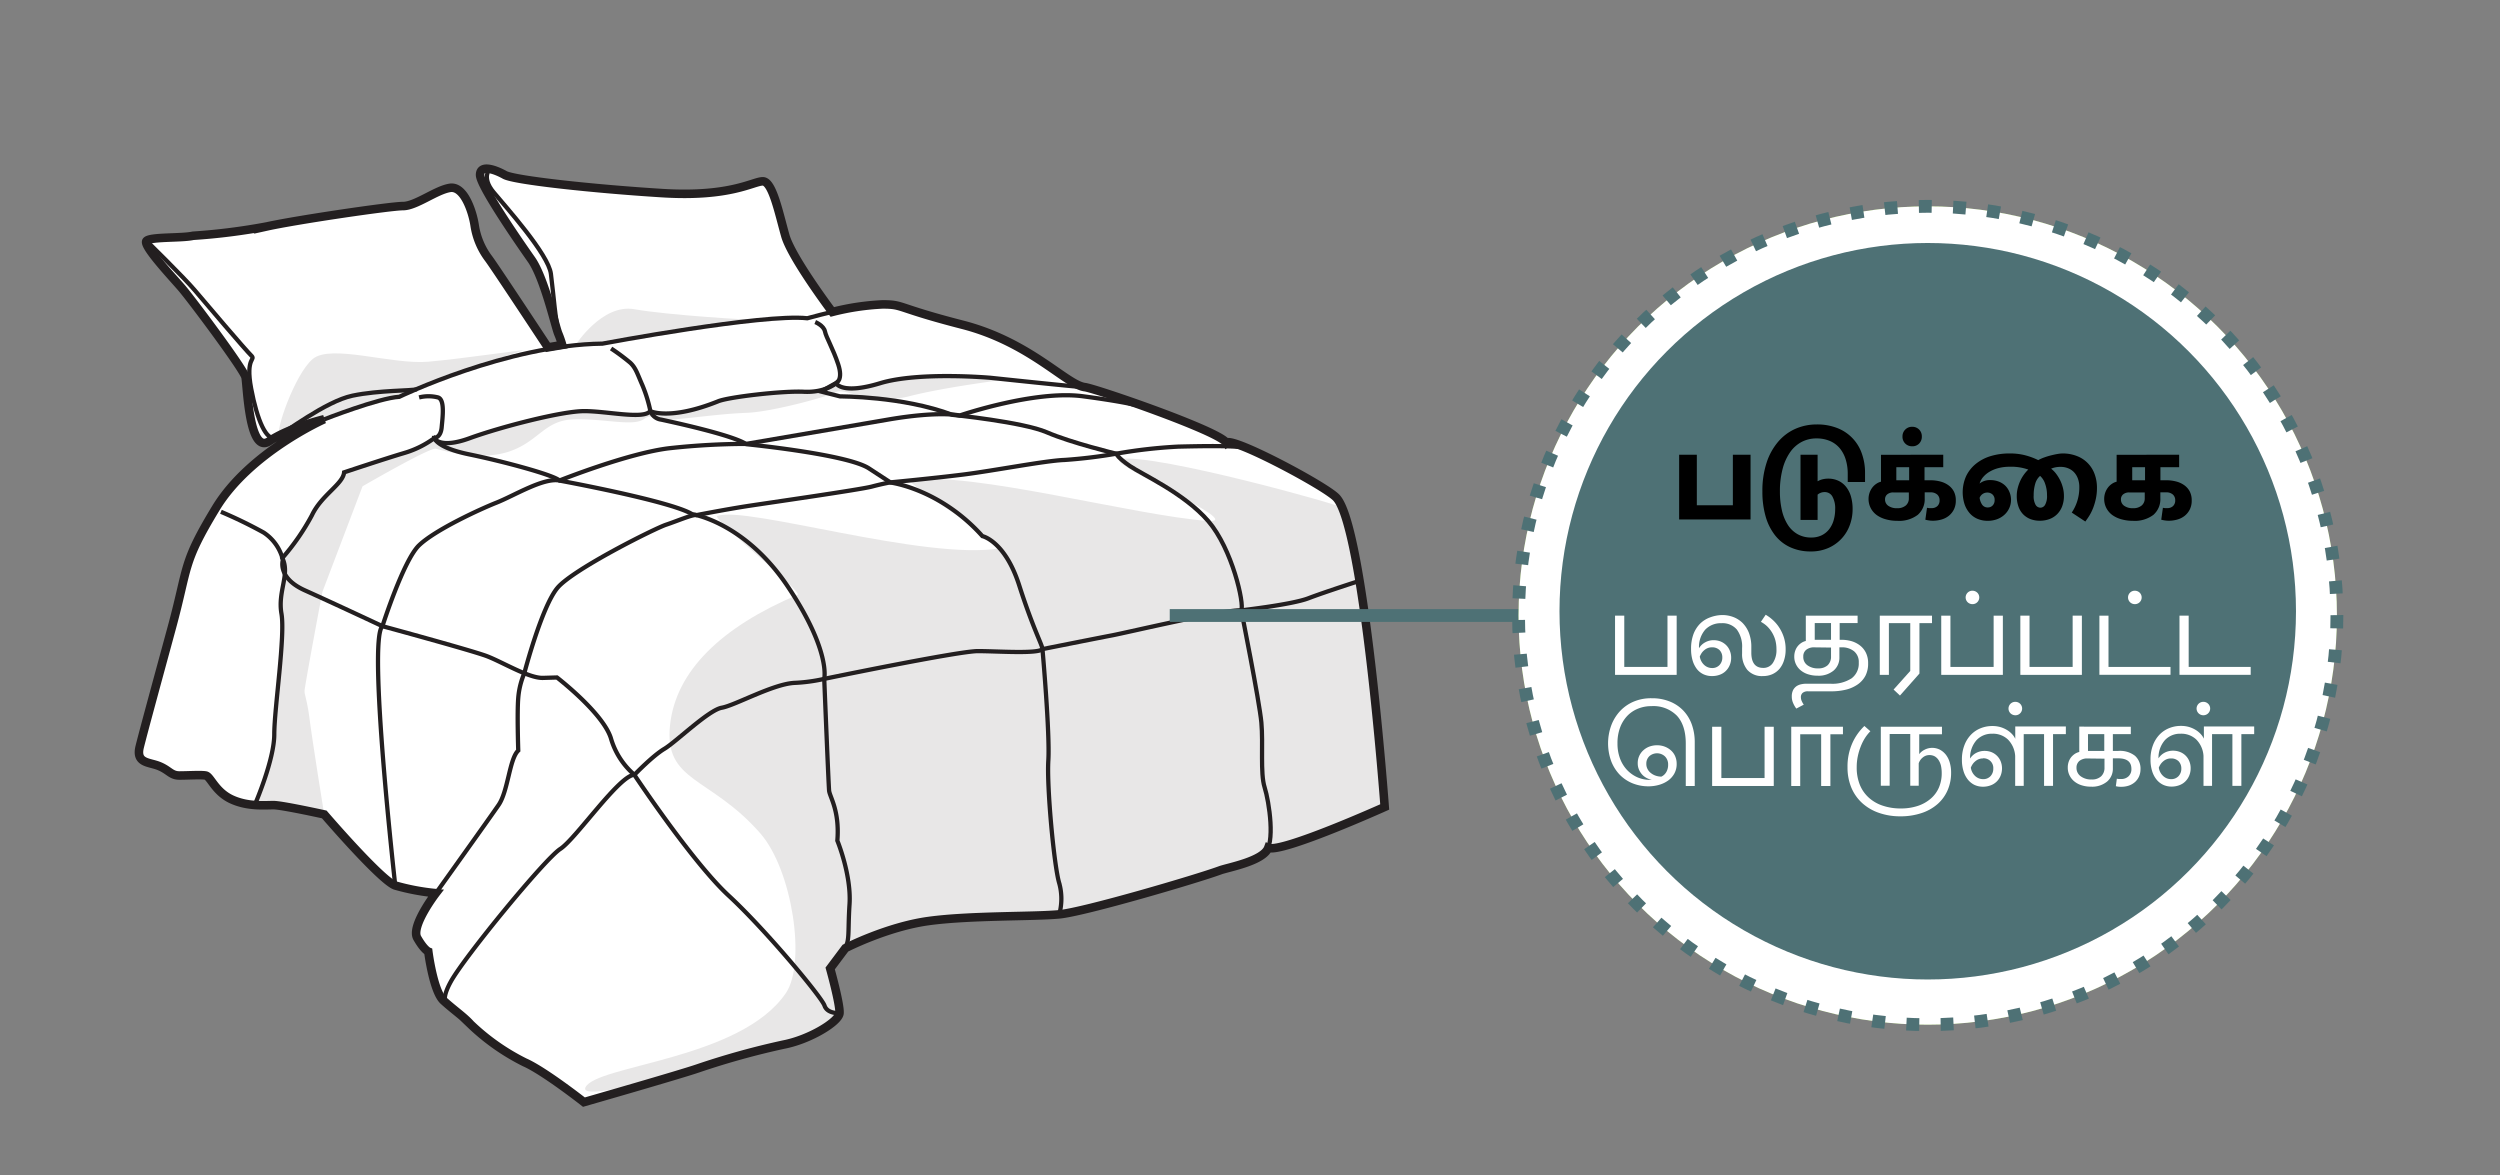
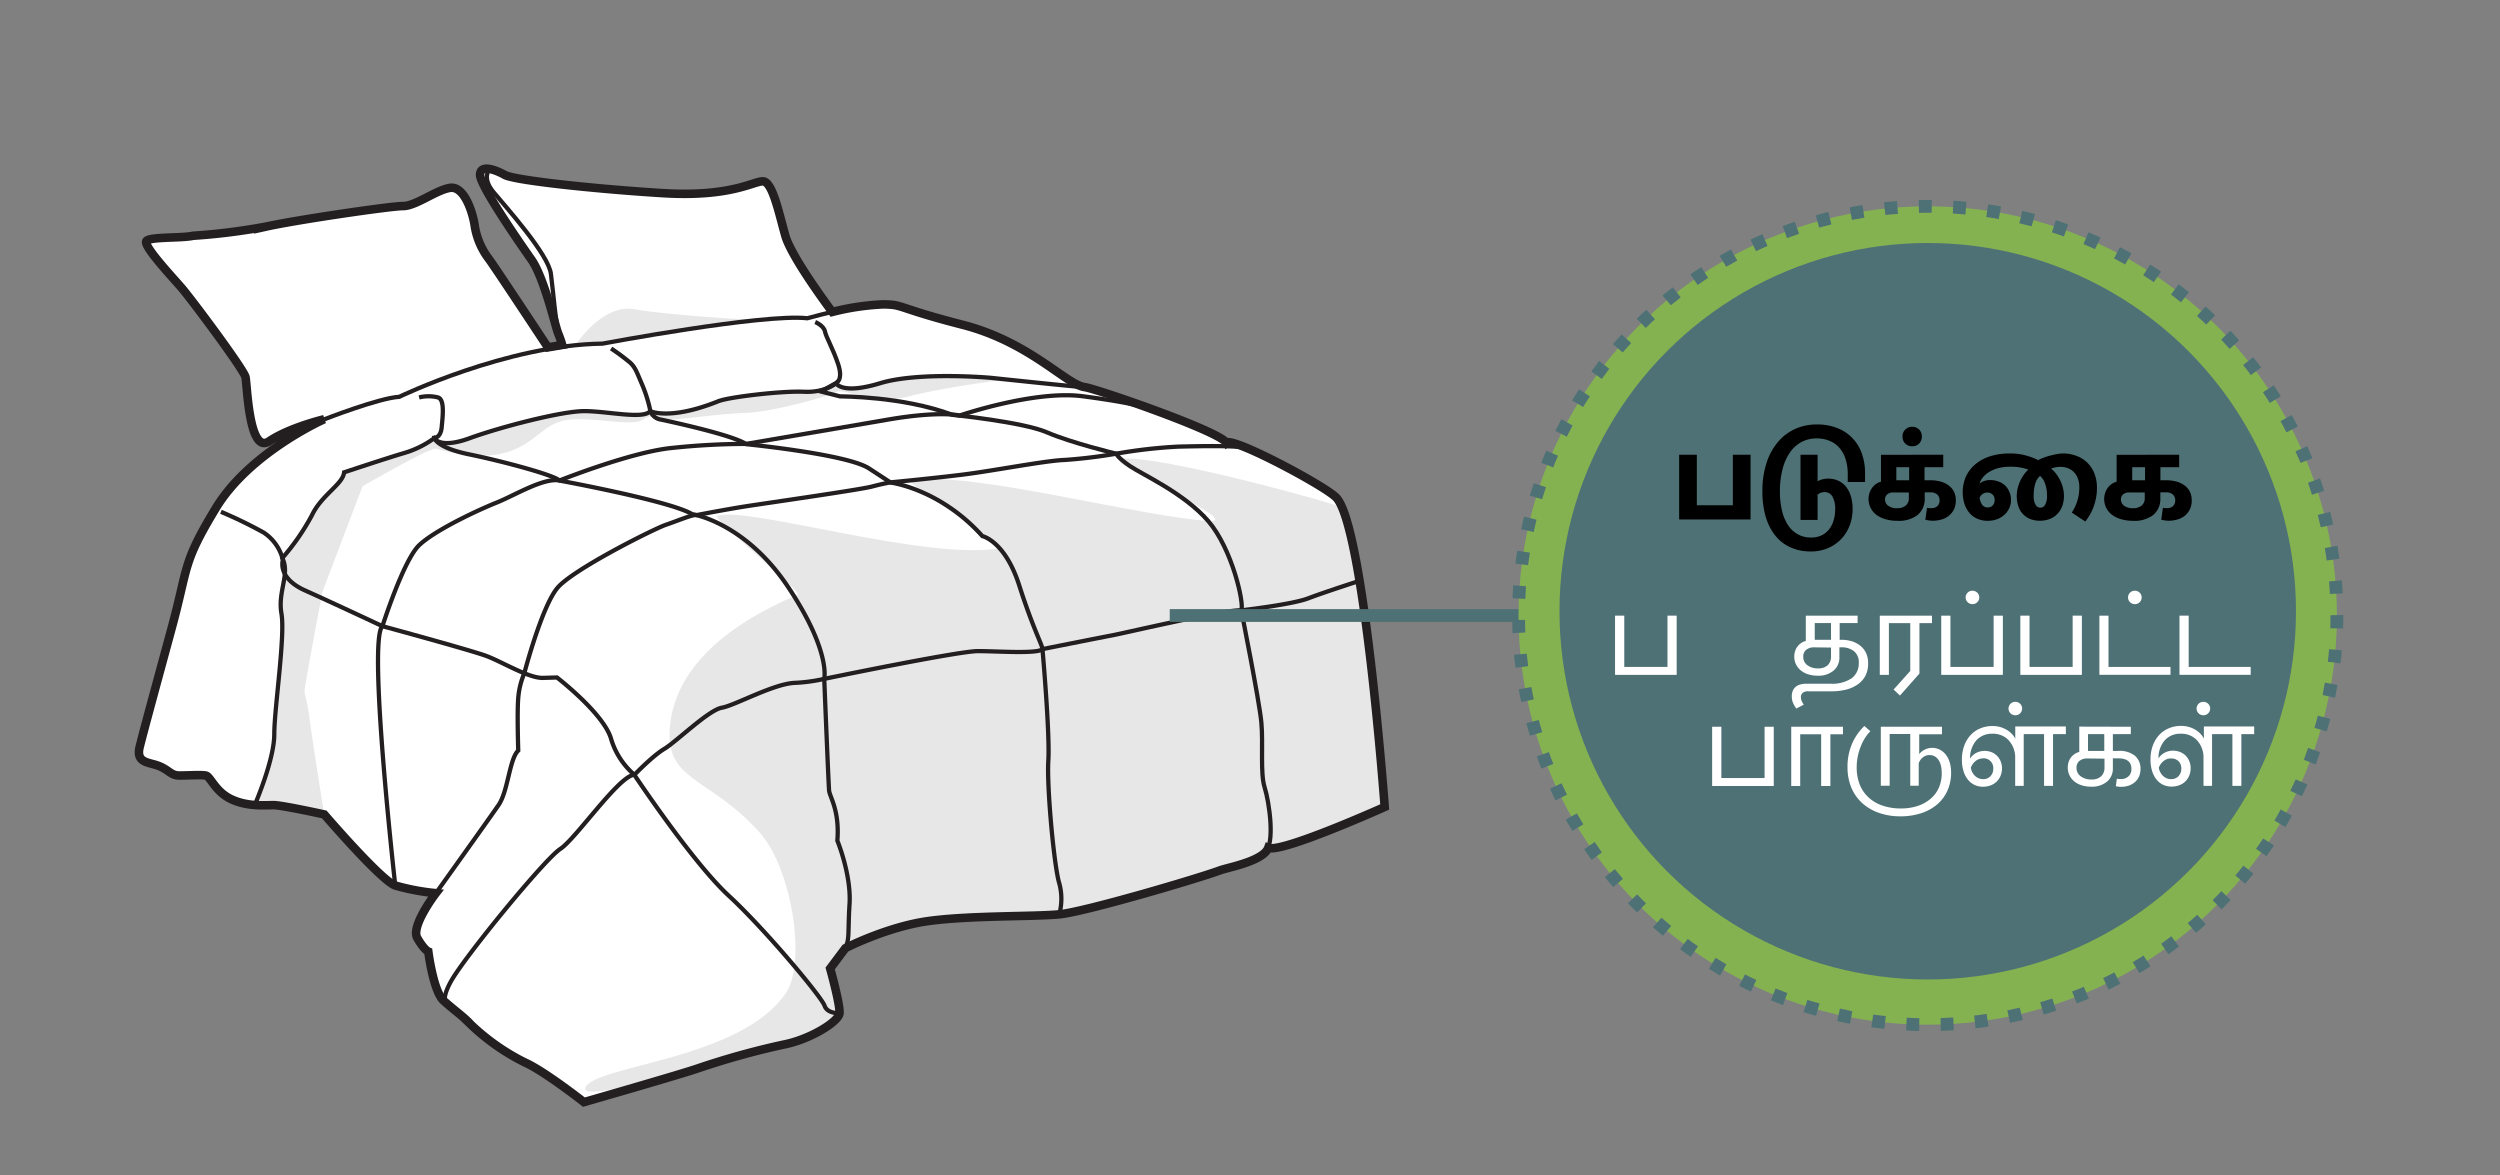
<svg xmlns="http://www.w3.org/2000/svg" viewBox="0 0 585 275">
  <rect x="0" y="0" width="585" height="275" fill="#808080" stroke="none" />
  <defs>
    <style>.cls-1{fill:#fff;}.cls-2{fill:#e8e7e7;}.cls-3,.cls-4,.cls-5,.cls-7{fill:none;stroke-miterlimit:10;}.cls-3,.cls-4{stroke:#231f20;}.cls-3{stroke-width:2px;}.cls-5,.cls-7{stroke:#4e7175;stroke-width:3px;}.cls-6{fill:#84b250;}.cls-7{stroke-dasharray:3.01 5.01;}.cls-8{fill:#4e7175;}</style>
  </defs>
  <title>2.component 62</title>
  <g id="B:_57_58_59_60_61_62_63_64" data-name="B: 57,58,59,60,61,62,63,64">
    <g id="_62_bedding" data-name="62 bedding">
      <path class="cls-1" d="M45.17,55.17c-2.57.6-9.89.2-10.88,1.19S40,64.48,42.4,67.25s14.65,19.2,15.05,21,.79,18.22,5.54,15,12.87-5.15,12.87-5.15-17.42,7.72-25.34,20.79-6.37,13.46-10.3,27.91-6.53,23.95-7.52,27.91,2.18,3.57,4.56,4.56S40,181.47,42,181.47s5-.2,6.13,0,2.19,3.76,6,5.55S62,188.4,64,188.4s11.88,2.18,11.88,2.18S89.12,206,92.49,207.21A52.43,52.43,0,0,0,102,209s-5.94,7.72-4.36,10.49,2.58,3.17,2.58,3.17,1.18,9.3,3.56,11.48,4.75,3.76,6.33,5.54a51.47,51.47,0,0,0,12.67,8.91c4.56,2,13.86,9.31,13.86,9.31s22.77-6.54,26.73-7.92a184,184,0,0,1,20-5.55c6.14-1.18,12.87-5.34,13.07-7.32s-2.18-10.49-2.18-10.49l3.56-4.75s9.7-5,19.4-6.34,24.75-1,30.69-1.58,32.26-8.32,37.61-10.3c1.81-.67,10.11-2.14,11.25-5.26,3.11,1.29,27.25-9.56,27.25-9.56s-4.87-66-11.39-72.45c-2.9-2.87-24.19-14.18-25.66-12.79-1.82-2.81-30.77-12.73-33.13-13C249.56,90.07,241,80.05,225.25,76s-13.7-4.77-18.71-4.77A58.13,58.13,0,0,0,194.76,73s-9.52-12.64-11-17.85-3-12.72-5.26-12.72-7.52,3.76-23.56,2.76-34.58-3-36.83-4.26-5.77-2.51-5.77,0,9,15.54,12,19.8,5.56,15.51,6.27,17.28a24.55,24.55,0,0,1,.95,2.71l-3.35.57S115.83,62.5,114.33,60.5a17.07,17.07,0,0,1-3.26-7.77c-.5-3.26-2.5-9.27-5.76-8.77s-8,4.26-11,4.26-25,3.25-31.82,4.76A144.72,144.72,0,0,1,45.17,55.17Z" />
      <path class="cls-2" d="M137,254.44c2.5-5.23,36.34-6.46,46.91-22.08,4.74-7,1.54-28.73-6-37.36-11.81-13.47-22.6-11.87-21.11-25.43,1.4-12.61,12-22.83,29.84-30.4,1.34-.57-20.2-17.89-18.78-18.43,6.58-2.5,48.6,10.52,66.11,7.56,2.14-.36-23-15.56-20.8-15.91,13.88-2.25,52.27,8.28,69.57,9.52,9.4.68-25.13-13.91-20.48-14.53,8.61-1.17,51.59,10.81,51.81,11.41.86,2.38,5.3,19.52,7.56,44.06s3.16,25.63,1.22,26.48-18.36,7.64-21.37,8.35-5.15.15-5.35,1.07-5,3.35-25.72,9.57-22,5.92-40.58,6.07-28.59,5.73-31,7-4.6,5.26-4.6,5.26l2.18,10.49-7.2,5.42S134.52,259.68,137,254.44Z" />
      <path class="cls-2" d="M65.86,142.4s5.69,18.8,6.45,24.87,3.55,23.31,3.55,23.31-6.2-1.38-10-1.76-6.25-.46-6.25-.46,4-10.83,4.57-16.53S65.86,142.4,65.86,142.4Z" />
      <path class="cls-2" d="M67.23,152.88c0-.59,3.55,12.38,4,8.94s4.21-23.32,4.21-23.32l9.39-24.7S100.6,104.64,102,105s10.11,3,17.1.67,8.23-7.3,15.1-7.54,13.81,1.7,16.36,0,1.18.56,7.35,0,10.95-1.3,16.87-1.53,19-3.81,20.91-4.86,8.55,3.19,17,1,23.12-4,23.12-4-19.69-.83-22.77-.43-7.59,2.29-11.47,2.33a12.87,12.87,0,0,1-5.85-1,11.89,11.89,0,0,1-6.85,2A139.36,139.36,0,0,0,171.67,93c-3.06.64-10.16,3.44-13.51,3.54a28.91,28.91,0,0,1-6-.42s-.44,1.44-10.87.29-19.75,2.29-25.26,4.06-10.53,3.49-12.8,3L101,103a81.45,81.45,0,0,1-9.61,4c-4.57,1.47-10.86,3.54-10.86,3.54a20.17,20.17,0,0,1-4.66,6c-3.18,2.77-6.74,10.35-7.67,11.53s-2.13,2.61-2.13,2.61.88,5.78-.28,9.18.8,5.79,0,13.71S67.23,152.88,67.23,152.88Z" />
-       <path class="cls-2" d="M65.4,101.85c-1.14-.55,3.52-14.24,7.77-17.84s18.56,1.38,27.05.63S124,81.57,122.44,82,106,87.4,102.76,88.68s-8.15,3.93-9.32,4.17C80.15,95.61,65.4,101.85,65.4,101.85Z" />
      <path class="cls-2" d="M134.65,80.78s6.22-9.78,13.81-8.42S176.3,75,177.9,74.84s-21.86,3-25.85,3.68S135.56,80.68,134.65,80.78Z" />
      <path class="cls-3" d="M45.17,55.17c-2.57.6-9.89.2-10.88,1.19S40,64.48,42.4,67.25s14.65,19.2,15.05,21,.79,18.22,5.54,15,12.87-5.15,12.87-5.15-17.42,7.72-25.34,20.79-6.37,13.46-10.3,27.91-6.53,23.95-7.52,27.91,2.18,3.57,4.56,4.56S40,181.47,42,181.47s5-.2,6.13,0,2.19,3.76,6,5.55S62,188.4,64,188.4s11.88,2.18,11.88,2.18S89.12,206,92.49,207.21A52.43,52.43,0,0,0,102,209s-5.94,7.72-4.36,10.49,2.58,3.17,2.58,3.17,1.18,9.3,3.56,11.48,4.75,3.76,6.33,5.54a51.47,51.47,0,0,0,12.67,8.91c4.56,2,13.86,9.31,13.86,9.31s22.77-6.54,26.73-7.92a184,184,0,0,1,20-5.55c6.14-1.18,12.87-5.34,13.07-7.32s-2.18-10.49-2.18-10.49l3.56-4.75s9.7-5,19.4-6.34,24.75-1,30.69-1.58,32.26-8.32,37.61-10.3c1.81-.67,10.11-2.14,11.25-5.26,3.11,1.29,27.25-9.56,27.25-9.56s-4.87-66-11.39-72.45c-2.9-2.87-24.19-14.18-25.66-12.79-1.82-2.81-30.77-12.73-33.13-13C249.56,90.07,241,80.05,225.25,76s-13.7-4.77-18.71-4.77A58.13,58.13,0,0,0,194.76,73s-9.52-12.64-11-17.85-3-12.72-5.26-12.72-7.52,3.76-23.56,2.76-34.58-3-36.83-4.26-5.77-2.51-5.77,0,9,15.54,12,19.8,5.56,15.51,6.27,17.28a24.55,24.55,0,0,1,.95,2.71l-3.35.57S115.83,62.5,114.33,60.5a17.07,17.07,0,0,1-3.26-7.77c-.5-3.26-2.5-9.27-5.76-8.77s-8,4.26-11,4.26-25,3.25-31.82,4.76A144.72,144.72,0,0,1,45.17,55.17Z" />
      <path class="cls-4" d="M75.86,98.13s12.77-5,17.58-5.28c0,0,25.18-12.16,47.53-12.44,0,0,37.61-7.07,47.94-5.94,0,0,5.56-1.53,8.76-2.11" />
-       <path class="cls-4" d="M34.29,56.36s8.89,8.7,11.32,11.6S57.55,82,58.77,83.17s-1.4.28,0,7.74,3.62,12.5,5.77,11.43,11.68-8.44,17.93-9.75,14-1.12,15-1.51" />
      <path class="cls-4" d="M114.54,39.57s-1.89,2,.95,5.4,12.84,14.53,13.42,19.1c.79,6.26.9,9.76,2,14.83" />
      <path class="cls-4" d="M59.61,188.36s4.57-10.5,4.57-16.53,2.6-23,1.68-28.24,2.08-9.23.2-13a53.49,53.49,0,0,0,6.92-10c2.26-4.78,7.29-7.3,7.54-10.06,0,0,9.81-3.27,14.08-4.53a22.66,22.66,0,0,0,7-3.46s1.26,2.57,8.3,0,21.47-6.34,26.82-6.34,13.91,2,15.42,0c0,0,4.53,2.26,15.84-2.27,2.26-1,15.09-2.51,20.12-2.26s7.54-2,7.54-2,1.26,2.76,10.31,0,25.9-1.26,25.9-1.26,20,2.13,21.55,2.16" />
      <path class="cls-4" d="M98.07,93a9,9,0,0,1,4.42,0c1.63.48,1.09,4.54.86,7s-1.71,2.48-1.71,2.48.4,2.25,8.13,3.84,19.73,4.78,21.18,6.14c0,0,26,4.78,31,7.85,0,0,12.28,1.82,22.4,16.94s8.52,21.6,8.52,21.6,1,24.67,1.14,26.15,2.5,4.66,1.93,11.71c0,0,3.3,8,2.85,14.9s.17,8.68-1.39,10.75" />
      <path class="cls-4" d="M143,81.55a50,50,0,0,1,4.49,3.34c1.3,1.23,1.63,2.53,2.85,5.3a32.89,32.89,0,0,1,1.85,6,3.1,3.1,0,0,0,2.53,2c2.15.47,16.79,3.6,19.91,5.75,0,0,23.63,2.34,28.7,5.66l5.08,3.32s11.52,1.44,21.47,12.53c0,0,5.28,1.13,8.6,11.48s5.46,14.06,5.46,15c0,0,1.76,19.72,1.37,26s1.36,24.8,2.54,28.7a13.62,13.62,0,0,1,0,7.37" />
      <path class="cls-4" d="M190.76,75.36s2,.81,2.28,2.2,1.88,4,3.1,7.69-.46,4.36-.46,4.36l-3.61,2,4.52,1.15s14.59-.08,26.26,4.31c0,0,16.52,1.67,22.13,4.1s16.22,5,16.22,5,.31.91,3.19,2.88,12.73,6.37,18.34,12.88,8.49,19.41,7.73,20.92c0,0,4.24,21.23,4.7,26.23s-.3,11.82.76,15.16,2.57,13.31,0,15.45" />
      <path class="cls-4" d="M51.7,119.76a106.42,106.42,0,0,1,10,4.86,10.67,10.67,0,0,1,4.5,6.4s-1.44,4.17,5.15,7.13,18.12,8.37,18.12,8.37,20.8,5.65,24.4,7,9.87,5.2,13.16,5.11l3.3-.1s10.73,8.26,12.61,14.18a17.77,17.77,0,0,0,5.47,8.56s13.55,20.42,22.12,28.33,21.74,23.73,22.4,25.7,3.44,1.76,3.44,1.76" />
      <path class="cls-4" d="M92.49,207.21s-6.5-57.55-3-60.69c0,0,4.89-15.36,8.55-18.9s14-8.36,18.14-10,11-5.9,14.74-5.18c0,0,16.26-6.48,25.84-7.57a167.72,167.72,0,0,1,17.83-1l33.57-5.75c11.89-2,16.41-.89,16.41-.89s17.51-6,28.84-4.5,13.89,2.47,13.89,2.47" />
      <path class="cls-4" d="M102,209s12.44-17.39,14.67-20.63,2.53-10.81,4.6-12.74c0,0-.29-8.9,0-12.32a18.34,18.34,0,0,1,1.41-5.74s4.09-15.7,7.8-20.05,22.72-13.85,25.39-14.74,6.27-2.46,7.09-2.24c0,0,6.87-1.33,11.62-2.07s26.57-3.86,29.39-4.6,4.44-1,4.44-1,9.82-.93,16.95-1.82,19.3-3.27,23.75-3.42a117.88,117.88,0,0,0,12.1-1.47,118.35,118.35,0,0,1,14.48-1.65c6.09-.14,14.62-.31,16.4.47" />
      <path class="cls-4" d="M105.52,235.65s-3.26-.14,0-6,22-28.68,25.59-31,13.81-17.27,17.35-17.35c0,0,4.26-4.44,7-6.07s10.35-9.08,13.43-9.62,11.8-5.45,16.88-5.81a39.37,39.37,0,0,0,7.13-.95s31.36-6.49,35.9-6.49,14,.7,15.15-.47c0,0,12.62-2.52,16.25-3.21s26.61-6.13,30.28-5.86c0,0,11.84-1.35,15.65-2.81s12-4.09,12-4.09" />
    </g>
    <line class="cls-5" x1="273.72" y1="144.03" x2="355.84" y2="144.03" />
    <circle class="cls-6" cx="451.09" cy="144.03" r="95.75" />
-     <circle class="cls-1" cx="451.09" cy="144.03" r="95.75" />
    <circle class="cls-7" cx="451.09" cy="144.03" r="95.75" />
    <circle class="cls-8" cx="451.09" cy="143.03" r="86.17" />
  </g>
  <g id="all_text" data-name="all text">
    <path class="cls-1" d="M380.08,144.06v12h10.11v-12h2.15v13.86H377.92V144.06Z" />
-     <path class="cls-1" d="M403,143.92a7.23,7.23,0,0,1,2.58.46,6.27,6.27,0,0,1,2.17,1.38,6.93,6.93,0,0,1,1.5,2.34,9.09,9.09,0,0,1,.56,3.32v1.29q0,3.58,2.8,3.58a2.62,2.62,0,0,0,2.24-1.16,5.42,5.42,0,0,0,.84-3.23,8.07,8.07,0,0,0-.28-2.16,7.27,7.27,0,0,0-1.95-3.23,7,7,0,0,0-1.41-1l1.12-1.66a9.52,9.52,0,0,1,1.68,1.24,8.84,8.84,0,0,1,1.49,1.76,9.61,9.61,0,0,1,1.08,2.28,9,9,0,0,1,.42,2.82,7.93,7.93,0,0,1-.38,2.57,5.69,5.69,0,0,1-1.07,2,4.8,4.8,0,0,1-1.68,1.25,5.38,5.38,0,0,1-2.19.43,4.53,4.53,0,0,1-3.64-1.44,5.77,5.77,0,0,1-1.23-3.88v-1.2a6.72,6.72,0,0,0-1.23-4.37,4.4,4.4,0,0,0-3.59-1.48,5.05,5.05,0,0,0-3.79,1.49,6.15,6.15,0,0,0-1.47,4.36,3.79,3.79,0,0,1,1.4-1.35,4.08,4.08,0,0,1,2-.53,4.5,4.5,0,0,1,1.66.31,4,4,0,0,1,1.3.86,3.76,3.76,0,0,1,.85,1.3,4.14,4.14,0,0,1,.31,1.62,4.32,4.32,0,0,1-.34,1.76,4,4,0,0,1-.92,1.36,3.79,3.79,0,0,1-1.41.88,5.1,5.1,0,0,1-1.81.31,4.64,4.64,0,0,1-2-.42,4.24,4.24,0,0,1-1.54-1.23,6.1,6.1,0,0,1-1-2,9.17,9.17,0,0,1-.36-2.69,9.76,9.76,0,0,1,.57-3.5,7,7,0,0,1,1.57-2.45,6.44,6.44,0,0,1,2.31-1.44A8.35,8.35,0,0,1,403,143.92Zm-2.41,7.56a2.49,2.49,0,0,0-1,.18,2.87,2.87,0,0,0-.8.49,3.32,3.32,0,0,0-.62.68,6.09,6.09,0,0,0-.42.8,3.35,3.35,0,0,0,1.07,2,2.7,2.7,0,0,0,1.79.69,2.28,2.28,0,0,0,1.75-.7,2.49,2.49,0,0,0,.66-1.77,2.41,2.41,0,0,0-.65-1.73A2.39,2.39,0,0,0,400.57,151.48Z" />
    <path class="cls-1" d="M434.68,144.06v1.73h-4.2v3.92h.45a8.71,8.71,0,0,1,2.28.31,6,6,0,0,1,2,1,4.78,4.78,0,0,1,1.4,1.7,5.51,5.51,0,0,1,.53,2.54,6.17,6.17,0,0,1-.63,2.87,5.77,5.77,0,0,1-1.77,2,8.27,8.27,0,0,1-2.75,1.24,14.44,14.44,0,0,1-3.55.4h-5.35a1.82,1.82,0,0,0-1.29.38,1.31,1.31,0,0,0-.39,1,2.18,2.18,0,0,0,.21.93,5.2,5.2,0,0,0,.46.81l-1.74.92a5.87,5.87,0,0,1-.72-1.23,3.73,3.73,0,0,1-.34-1.62,3.28,3.28,0,0,1,.29-1.45,2.65,2.65,0,0,1,.77-.91,3.09,3.09,0,0,1,1.08-.47,5.57,5.57,0,0,1,1.22-.14h5.66a8.24,8.24,0,0,0,5-1.28,4.32,4.32,0,0,0,1.65-3.65,3.23,3.23,0,0,0-1.11-2.67,4.48,4.48,0,0,0-3-.91h-.42v2.35a3.94,3.94,0,0,1-1.35,3.08,5.46,5.46,0,0,1-3.78,1.2,7.05,7.05,0,0,1-2.14-.31,5,5,0,0,1-1.72-.89,4.17,4.17,0,0,1-1.15-1.42,4,4,0,0,1-.42-1.86,4,4,0,0,1,.23-1.37,3.54,3.54,0,0,1,.6-1.08,3.76,3.76,0,0,1,.87-.77,3.24,3.24,0,0,1,1-.42v-5.93Zm-10.14,7.42a2.86,2.86,0,0,0-1.87.56,1.93,1.93,0,0,0-.7,1.62,2.35,2.35,0,0,0,.95,2,4,4,0,0,0,2.55.74,3.12,3.12,0,0,0,2.21-.74,2.71,2.71,0,0,0,.78-2.06v-2.07Zm.11-1.77h3.81v-3.92h-3.81Z" />
    <path class="cls-1" d="M452.09,144.06v1.76h-2.94v11.79l-4.56,5.15-1.49-1.4L447,157V145.82h-5v12.1h-2.13V144.06Z" />
    <path class="cls-1" d="M456.4,144.06v12h10.11v-12h2.16v13.86H454.25V144.06Zm5.13-5.83a1.62,1.62,0,0,1,1.16.46,1.57,1.57,0,0,1,0,2.22,1.55,1.55,0,0,1-1.11.46,1.62,1.62,0,0,1-1.16-.46,1.57,1.57,0,0,1,0-2.22A1.55,1.55,0,0,1,461.53,138.23Z" />
    <path class="cls-1" d="M474.91,144.06v12H485v-12h2.16v13.86H472.76V144.06Z" />
    <path class="cls-1" d="M493.39,144.06v12H507.9v1.85H491.26V144.06Zm6.13-5.83a1.62,1.62,0,0,1,1.17.46,1.57,1.57,0,0,1-1.11,2.68,1.6,1.6,0,0,1-1.16-.46,1.57,1.57,0,0,1,0-2.22A1.53,1.53,0,0,1,499.52,138.23Z" />
    <path class="cls-1" d="M512.15,144.06v12h14.51v1.85H510V144.06Z" />
-     <path class="cls-1" d="M386.5,163.39a11,11,0,0,1,4.22.76,9,9,0,0,1,3.16,2.11,9.23,9.23,0,0,1,2,3.26,12.25,12.25,0,0,1,.69,4.2v10.2h-2.1V174q0-4.25-2.06-6.51a7.7,7.7,0,0,0-6-2.25,8,8,0,0,0-3.12.59,7.18,7.18,0,0,0-2.51,1.69,8,8,0,0,0-1.68,2.73,10.44,10.44,0,0,0-.61,3.72,10,10,0,0,0,.57,3.45,8,8,0,0,0,1.61,2.69,7.62,7.62,0,0,0,2.42,1.75,7.29,7.29,0,0,0,3,.63h.45a4.85,4.85,0,0,1-1.19-.42,4,4,0,0,1-1.07-.8,4.21,4.21,0,0,1-.75-1.16,3.64,3.64,0,0,1-.3-1.49,4,4,0,0,1,1.31-3.05,4.34,4.34,0,0,1,1.42-.87,5.29,5.29,0,0,1,1.81-.31,5.07,5.07,0,0,1,1.75.31,4.76,4.76,0,0,1,1.46.87,3.92,3.92,0,0,1,1,1.37,4.45,4.45,0,0,1,.36,1.82,4.56,4.56,0,0,1-.54,2.24,5,5,0,0,1-1.46,1.65,6.86,6.86,0,0,1-2.1,1,8.94,8.94,0,0,1-2.5.35,9.84,9.84,0,0,1-3.71-.7,8.8,8.8,0,0,1-3-2,9.47,9.47,0,0,1-2-3.16,12.25,12.25,0,0,1,.05-8.52,10.19,10.19,0,0,1,2.15-3.37,9.42,9.42,0,0,1,3.24-2.15A10.45,10.45,0,0,1,386.5,163.39Zm-1.26,15.37a2.48,2.48,0,0,0,.3,1.22,2.77,2.77,0,0,0,.8.94,3.71,3.71,0,0,0,1.13.6,4.07,4.07,0,0,0,1.3.21,2.66,2.66,0,0,0,1.15-1.08,3.32,3.32,0,0,0,.42-1.72,2.61,2.61,0,0,0-.74-1.93,2.72,2.72,0,0,0-3.64-.06A2.38,2.38,0,0,0,385.24,178.76Z" />
    <path class="cls-1" d="M402.8,170.06v12h10.11v-12h2.15v13.86H400.64V170.06Z" />
    <path class="cls-1" d="M431.25,170.06v1.76h-2.94v12.1h-2.16v-12.1h-4.9v12.1h-2.1V170.06Z" />
    <path class="cls-1" d="M452.08,175a4,4,0,0,1,1.86.43,4.43,4.43,0,0,1,1.42,1.21,5.38,5.38,0,0,1,.89,1.83,8.3,8.3,0,0,1,.31,2.35,10.11,10.11,0,0,1-.83,4.12,9.15,9.15,0,0,1-2.35,3.22,10.78,10.78,0,0,1-3.74,2.1,15.41,15.41,0,0,1-5,.76,14.91,14.91,0,0,1-4.91-.79,11.35,11.35,0,0,1-3.91-2.25,10.27,10.27,0,0,1-2.58-3.61,12.28,12.28,0,0,1-.92-4.86,13.41,13.41,0,0,1,1.13-5.63,12.72,12.72,0,0,1,2.82-4l1.4,1.23a9.71,9.71,0,0,0-1.26,1.58,11.14,11.14,0,0,0-1,2,13.63,13.63,0,0,0-.69,2.32,12.38,12.38,0,0,0-.25,2.52,10.71,10.71,0,0,0,.74,4.13,8.21,8.21,0,0,0,2.1,3,9.1,9.1,0,0,0,3.26,1.87,13,13,0,0,0,4.2.65,12.45,12.45,0,0,0,4.06-.62,8.89,8.89,0,0,0,3-1.71,7.15,7.15,0,0,0,1.89-2.6,8.41,8.41,0,0,0,.64-3.33,8,8,0,0,0-.16-1.67,4.14,4.14,0,0,0-.54-1.34,2.74,2.74,0,0,0-.89-.9,2.52,2.52,0,0,0-1.29-.32,2.34,2.34,0,0,0-1.5.52,2.87,2.87,0,0,0-1,1.41v5.24H447v-12.1h-4.82v12.1h-2.07V170.06h14.31v1.76h-5.32v4.65a3.36,3.36,0,0,1,1.19-1A3.86,3.86,0,0,1,452.08,175Z" />
    <path class="cls-1" d="M483.41,170v1.79h-3v12.1h-2.1v-12.1h-4.76v12.1h-2v-7a6,6,0,0,0-1.71-3.86,5.07,5.07,0,0,0-3.64-1.34,4.88,4.88,0,0,0-3.67,1.48A6.25,6.25,0,0,0,461,177.5a3.74,3.74,0,0,1,1.4-1.3,4.16,4.16,0,0,1,2-.49A4.41,4.41,0,0,1,466,176a3.9,3.9,0,0,1,2.16,2.16,4.33,4.33,0,0,1,.31,1.62,4.49,4.49,0,0,1-.34,1.76,4,4,0,0,1-.92,1.36,3.91,3.91,0,0,1-1.42.88,5,5,0,0,1-1.8.31,4.62,4.62,0,0,1-2-.44,4.53,4.53,0,0,1-1.55-1.28,5.89,5.89,0,0,1-1-2,8.73,8.73,0,0,1-.35-2.59,9.18,9.18,0,0,1,.56-3.34,7.26,7.26,0,0,1,1.52-2.48,6.53,6.53,0,0,1,2.27-1.54,7.22,7.22,0,0,1,2.79-.53,6.71,6.71,0,0,1,1.9.26,6.59,6.59,0,0,1,1.54.69,5.51,5.51,0,0,1,1.16.95,4,4,0,0,1,.74,1.09V170ZM464,177.48a2.54,2.54,0,0,0-1,.18,2.82,2.82,0,0,0-.79.49,3.06,3.06,0,0,0-.62.68,4.37,4.37,0,0,0-.42.8,3.34,3.34,0,0,0,1.06,2,2.73,2.73,0,0,0,1.8.69,2.29,2.29,0,0,0,1.75-.7,2.53,2.53,0,0,0,.65-1.77,2.26,2.26,0,0,0-2.46-2.4Zm7.56-13.25a1.6,1.6,0,0,1,1.16.46,1.57,1.57,0,0,1,0,2.22,1.53,1.53,0,0,1-1.1.46,1.62,1.62,0,0,1-1.17-.46,1.57,1.57,0,0,1,1.11-2.68Z" />
    <path class="cls-1" d="M498.61,170.06v1.73h-4.2v3.92h1.29a5.7,5.7,0,0,1,3.89,1.15,4,4,0,0,1,1.29,3.11,4.25,4.25,0,0,1-.33,1.69,3.92,3.92,0,0,1-.94,1.32,4.32,4.32,0,0,1-1.43.84,5.5,5.5,0,0,1-1.81.29,4.56,4.56,0,0,1-1.26-.14l.23-1.76a3.34,3.34,0,0,0,.49.08l.49,0a2.43,2.43,0,0,0,1.76-.64,2.25,2.25,0,0,0,.67-1.71c0-1.66-1-2.49-3.13-2.49h-1.21v2.35a3.93,3.93,0,0,1-1.34,3.08,5.5,5.5,0,0,1-3.78,1.2,7,7,0,0,1-2.14-.31,5,5,0,0,1-1.72-.89,4.17,4.17,0,0,1-1.15-1.42,4,4,0,0,1-.42-1.86,4,4,0,0,1,.22-1.37,3.77,3.77,0,0,1,.6-1.08,4.22,4.22,0,0,1,.87-.77,3.44,3.44,0,0,1,1-.42v-5.93Zm-10.13,7.42a2.89,2.89,0,0,0-1.88.56,2,2,0,0,0-.7,1.62,2.38,2.38,0,0,0,1,2,4.09,4.09,0,0,0,2.55.74,3.11,3.11,0,0,0,2.21-.74,2.68,2.68,0,0,0,.79-2.06v-2.07Zm.11-1.77h3.81v-3.92h-3.81Z" />
    <path class="cls-1" d="M527.48,170v1.79h-3v12.1h-2.1v-12.1h-4.76v12.1h-2v-7a5.94,5.94,0,0,0-1.71-3.86,5.07,5.07,0,0,0-3.64-1.34,4.85,4.85,0,0,0-3.66,1.48,6.21,6.21,0,0,0-1.52,4.28,3.81,3.81,0,0,1,1.4-1.3,4.16,4.16,0,0,1,2-.49,4.41,4.41,0,0,1,1.65.31,3.82,3.82,0,0,1,2.16,2.16,4.14,4.14,0,0,1,.31,1.62,4.32,4.32,0,0,1-.34,1.76,4,4,0,0,1-.92,1.36,3.83,3.83,0,0,1-1.42.88,5,5,0,0,1-1.8.31,4.55,4.55,0,0,1-2-.44,4.47,4.47,0,0,1-1.56-1.28,5.89,5.89,0,0,1-1-2,8.73,8.73,0,0,1-.35-2.59,9.18,9.18,0,0,1,.56-3.34,7.26,7.26,0,0,1,1.52-2.48,6.53,6.53,0,0,1,2.27-1.54,7.22,7.22,0,0,1,2.79-.53,6.71,6.71,0,0,1,1.9.26,6.59,6.59,0,0,1,1.54.69,5.51,5.51,0,0,1,1.16.95,4.26,4.26,0,0,1,.75,1.09V170ZM508,177.48a2.49,2.49,0,0,0-1,.18,2.87,2.87,0,0,0-.8.49,3.32,3.32,0,0,0-.62.68,4.37,4.37,0,0,0-.42.8,3.3,3.3,0,0,0,1.07,2,2.68,2.68,0,0,0,1.79.69,2.28,2.28,0,0,0,1.75-.7,2.49,2.49,0,0,0,.66-1.77,2.41,2.41,0,0,0-.65-1.73A2.39,2.39,0,0,0,508,177.48Zm7.56-13.25a1.58,1.58,0,0,1,1.16.46,1.57,1.57,0,0,1-1.1,2.68,1.58,1.58,0,0,1-1.16-.46,1.57,1.57,0,0,1,1.1-2.68Z" />
    <path d="M397.06,106.41v11.82h8.43V106.41h4.14v15.15H392.92V106.41Z" />
    <path d="M427.81,112a5.49,5.49,0,0,1,2.37.5,5,5,0,0,1,1.8,1.42,6.45,6.45,0,0,1,1.14,2.25,10.47,10.47,0,0,1,.39,3,10.63,10.63,0,0,1-.66,3.71,9.25,9.25,0,0,1-5,5.34,10,10,0,0,1-4.17.82,11.28,11.28,0,0,1-4.8-1,9.59,9.59,0,0,1-3.54-2.81,12.84,12.84,0,0,1-2.19-4.41,20.73,20.73,0,0,1-.75-5.79,21,21,0,0,1,1-6.81,14.37,14.37,0,0,1,2.73-4.9,11.31,11.31,0,0,1,4.05-3,12.28,12.28,0,0,1,4.93-1,12.76,12.76,0,0,1,4.88.87,9.81,9.81,0,0,1,5.7,6,13.26,13.26,0,0,1,.73,4.47v2.13h-4.05v-1.92a11.18,11.18,0,0,0-.48-3.36,7.55,7.55,0,0,0-1.39-2.62,6.15,6.15,0,0,0-2.3-1.7,7.91,7.91,0,0,0-3.18-.6,7.36,7.36,0,0,0-3.39.8,7.58,7.58,0,0,0-2.7,2.37,12.12,12.12,0,0,0-1.78,3.9,20.17,20.17,0,0,0-.65,5.38,19.16,19.16,0,0,0,.47,4.38,10.66,10.66,0,0,0,1.38,3.39,6.56,6.56,0,0,0,2.29,2.19,6.35,6.35,0,0,0,3.18.78,5.5,5.5,0,0,0,2.43-.51,5,5,0,0,0,1.76-1.41,6.25,6.25,0,0,0,1.06-2.11,9.13,9.13,0,0,0,.36-2.6,5.63,5.63,0,0,0-.67-3,2,2,0,0,0-1.76-1,2.47,2.47,0,0,0-1.68.6v5.91h-4V106.41h4v6.21a4.43,4.43,0,0,1,1.22-.48A5.57,5.57,0,0,1,427.81,112Z" />
    <path d="M454.72,106.41v2.91h-4.38v3.06h1.38a9,9,0,0,1,2.31.29,5.66,5.66,0,0,1,1.89.87A4.21,4.21,0,0,1,457.2,115a4.47,4.47,0,0,1,.46,2.11,4.58,4.58,0,0,1-.46,2.13,4.47,4.47,0,0,1-1.22,1.49,4.9,4.9,0,0,1-1.71.85,7.28,7.28,0,0,1-2,.27,6,6,0,0,1-.91-.07,7.45,7.45,0,0,1-.83-.17l.39-2.79a3.43,3.43,0,0,0,.5.08H452a1.89,1.89,0,0,0,1.35-.48,1.76,1.76,0,0,0,.51-1.35,1.74,1.74,0,0,0-.55-1.35,2.3,2.3,0,0,0-1.61-.51h-1.32v1.38a4.84,4.84,0,0,1-1.63,3.89,7.2,7.2,0,0,1-4.79,1.39,9.58,9.58,0,0,1-2.7-.36,6.6,6.6,0,0,1-2.13-1,4.75,4.75,0,0,1-1.39-1.64,4.58,4.58,0,0,1-.5-2.13,4.39,4.39,0,0,1,.92-2.7,3.94,3.94,0,0,1,.93-.85,3.2,3.2,0,0,1,1.06-.47v-6.3Zm-11.67,8.82a2.15,2.15,0,0,0-1.42.44,1.48,1.48,0,0,0-.53,1.21,1.77,1.77,0,0,0,.75,1.47,3.4,3.4,0,0,0,2.1.57,3,3,0,0,0,2-.63,2.12,2.12,0,0,0,.72-1.68v-1.38Zm.69-2.85h3v-3.06h-3Zm3.69-12.51a2.21,2.21,0,0,1,1.65.65,2.23,2.23,0,0,1,.63,1.63,2.26,2.26,0,0,1-.63,1.64,2.13,2.13,0,0,1-1.59.64,2.21,2.21,0,0,1-2.31-2.28,2.21,2.21,0,0,1,.65-1.63A2.17,2.17,0,0,1,447.43,99.87Z" />
    <path d="M470.35,106.11a13.87,13.87,0,0,1,3.6.44,15.92,15.92,0,0,1,3,1.12,9,9,0,0,1,1.43-.64,16,16,0,0,1,1.59-.48c.53-.13,1-.24,1.5-.32a7.11,7.11,0,0,1,1.15-.12,9,9,0,0,1,3.42.62,7.05,7.05,0,0,1,4.11,4.24,9.15,9.15,0,0,1,.54,3.18,11.94,11.94,0,0,1-.24,2.46,14.36,14.36,0,0,1-.61,2.13,11.36,11.36,0,0,1-.87,1.82c-.33.55-.66,1-1,1.48l-3.18-2.1a10.24,10.24,0,0,0,1.26-2.59,10.47,10.47,0,0,0,.51-3.35,5.56,5.56,0,0,0-.33-2,4.33,4.33,0,0,0-.9-1.49,3.91,3.91,0,0,0-1.38-.93,4.57,4.57,0,0,0-1.74-.33,5.93,5.93,0,0,0-1.3.12,5.59,5.59,0,0,0-.95.3,6.38,6.38,0,0,1,1.2,1.23,9.41,9.41,0,0,1,.95,1.56,9,9,0,0,1,.63,1.76,7.53,7.53,0,0,1,.22,1.81,6.75,6.75,0,0,1-.42,2.46,5.23,5.23,0,0,1-1.17,1.83,5,5,0,0,1-1.78,1.14,6.4,6.4,0,0,1-2.27.39,6,6,0,0,1-2.16-.37,4.79,4.79,0,0,1-1.71-1.1,4.92,4.92,0,0,1-1.12-1.81,7.31,7.31,0,0,1-.41-2.54,7.39,7.39,0,0,1,.21-1.74,9.77,9.77,0,0,1,.57-1.68,8.8,8.8,0,0,1,1.92-2.73,12,12,0,0,0-4.41-.66,10.26,10.26,0,0,0-2.47.29,8,8,0,0,0-2.07.81,6,6,0,0,0-1.55,1.24,4.36,4.36,0,0,0-.9,1.59,3.85,3.85,0,0,1,2.52-.81,5.44,5.44,0,0,1,1.91.33,4.55,4.55,0,0,1,1.53.93,4.36,4.36,0,0,1,1,1.46,4.71,4.71,0,0,1-1.23,5.47,5.33,5.33,0,0,1-1.73,1,6.24,6.24,0,0,1-2.07.34,6.09,6.09,0,0,1-2.41-.46,5,5,0,0,1-1.86-1.35,6.35,6.35,0,0,1-1.19-2.12,9.25,9.25,0,0,1,.39-6.54,8.3,8.3,0,0,1,2.27-2.86,10.24,10.24,0,0,1,3.49-1.82A15.09,15.09,0,0,1,470.35,106.11ZM465,115.26a1.9,1.9,0,0,0-1.77,1.23,3.71,3.71,0,0,0,.6,1.62,1.55,1.55,0,0,0,1.35.63,1.5,1.5,0,0,0,1.1-.46,1.73,1.73,0,0,0,.46-1.28,1.65,1.65,0,0,0-.49-1.29A1.79,1.79,0,0,0,465,115.26Zm14,.66a7.83,7.83,0,0,0-.45-2.74,4.22,4.22,0,0,0-1.17-1.82,3.8,3.8,0,0,0-1.14,1.85,9.31,9.31,0,0,0-.36,2.71,4.13,4.13,0,0,0,.45,2.21,1.33,1.33,0,0,0,1.14.67,1.29,1.29,0,0,0,1.08-.67A4.13,4.13,0,0,0,479,115.92Z" />
    <path d="M509.92,106.41v2.91h-4.38v3.06h1.38a9,9,0,0,1,2.31.29,5.66,5.66,0,0,1,1.89.87A4.21,4.21,0,0,1,512.4,115a4.47,4.47,0,0,1,.46,2.11,4.58,4.58,0,0,1-.46,2.13,4.47,4.47,0,0,1-1.22,1.49,4.9,4.9,0,0,1-1.71.85,7.28,7.28,0,0,1-2,.27,6,6,0,0,1-.91-.07,7.45,7.45,0,0,1-.83-.17l.39-2.79a3.43,3.43,0,0,0,.5.08h.52a1.89,1.89,0,0,0,1.35-.48,1.76,1.76,0,0,0,.51-1.35,1.74,1.74,0,0,0-.55-1.35,2.3,2.3,0,0,0-1.61-.51h-1.32v1.38a4.84,4.84,0,0,1-1.63,3.89,7.2,7.2,0,0,1-4.79,1.39,9.58,9.58,0,0,1-2.7-.36,6.6,6.6,0,0,1-2.13-1,4.75,4.75,0,0,1-1.39-1.64,4.58,4.58,0,0,1-.5-2.13,4.39,4.39,0,0,1,.92-2.7,3.94,3.94,0,0,1,.93-.85,3.2,3.2,0,0,1,1.06-.47v-6.3Zm-11.67,8.82a2.15,2.15,0,0,0-1.42.44,1.48,1.48,0,0,0-.53,1.21,1.77,1.77,0,0,0,.75,1.47,3.4,3.4,0,0,0,2.1.57,3,3,0,0,0,2-.63,2.12,2.12,0,0,0,.72-1.68v-1.38Zm.69-2.85h3v-3.06h-3Z" />
  </g>
</svg>